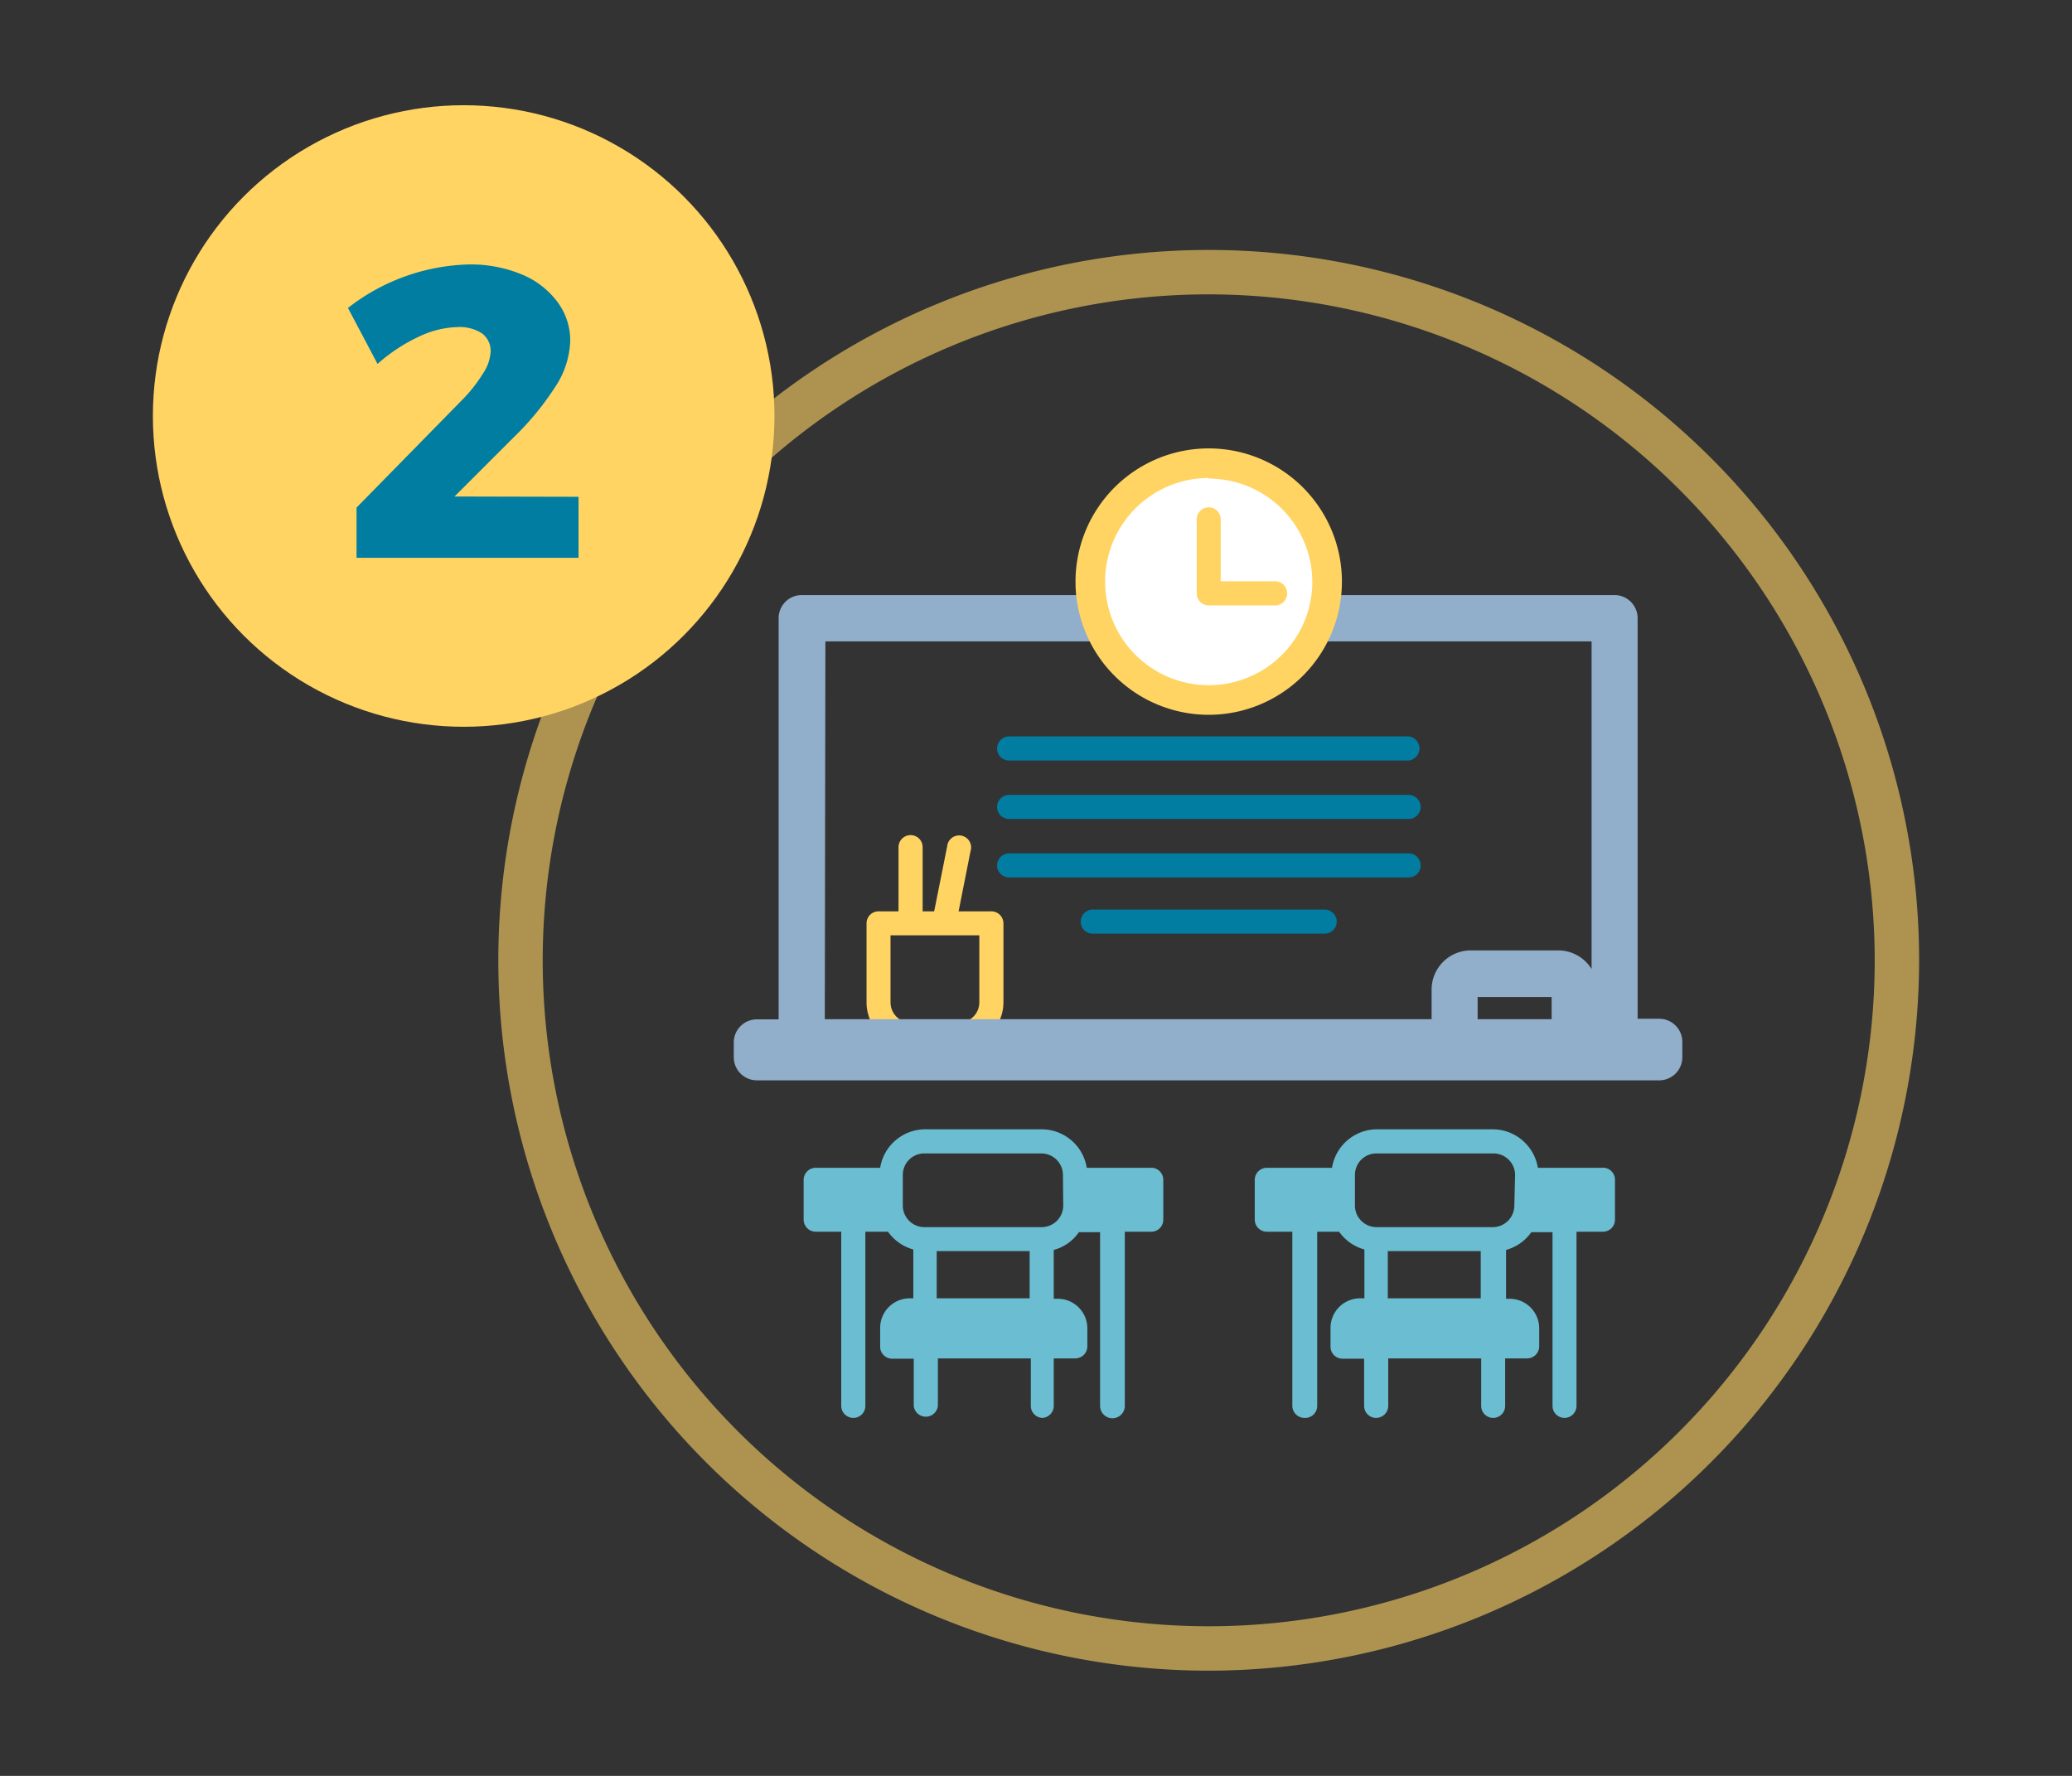
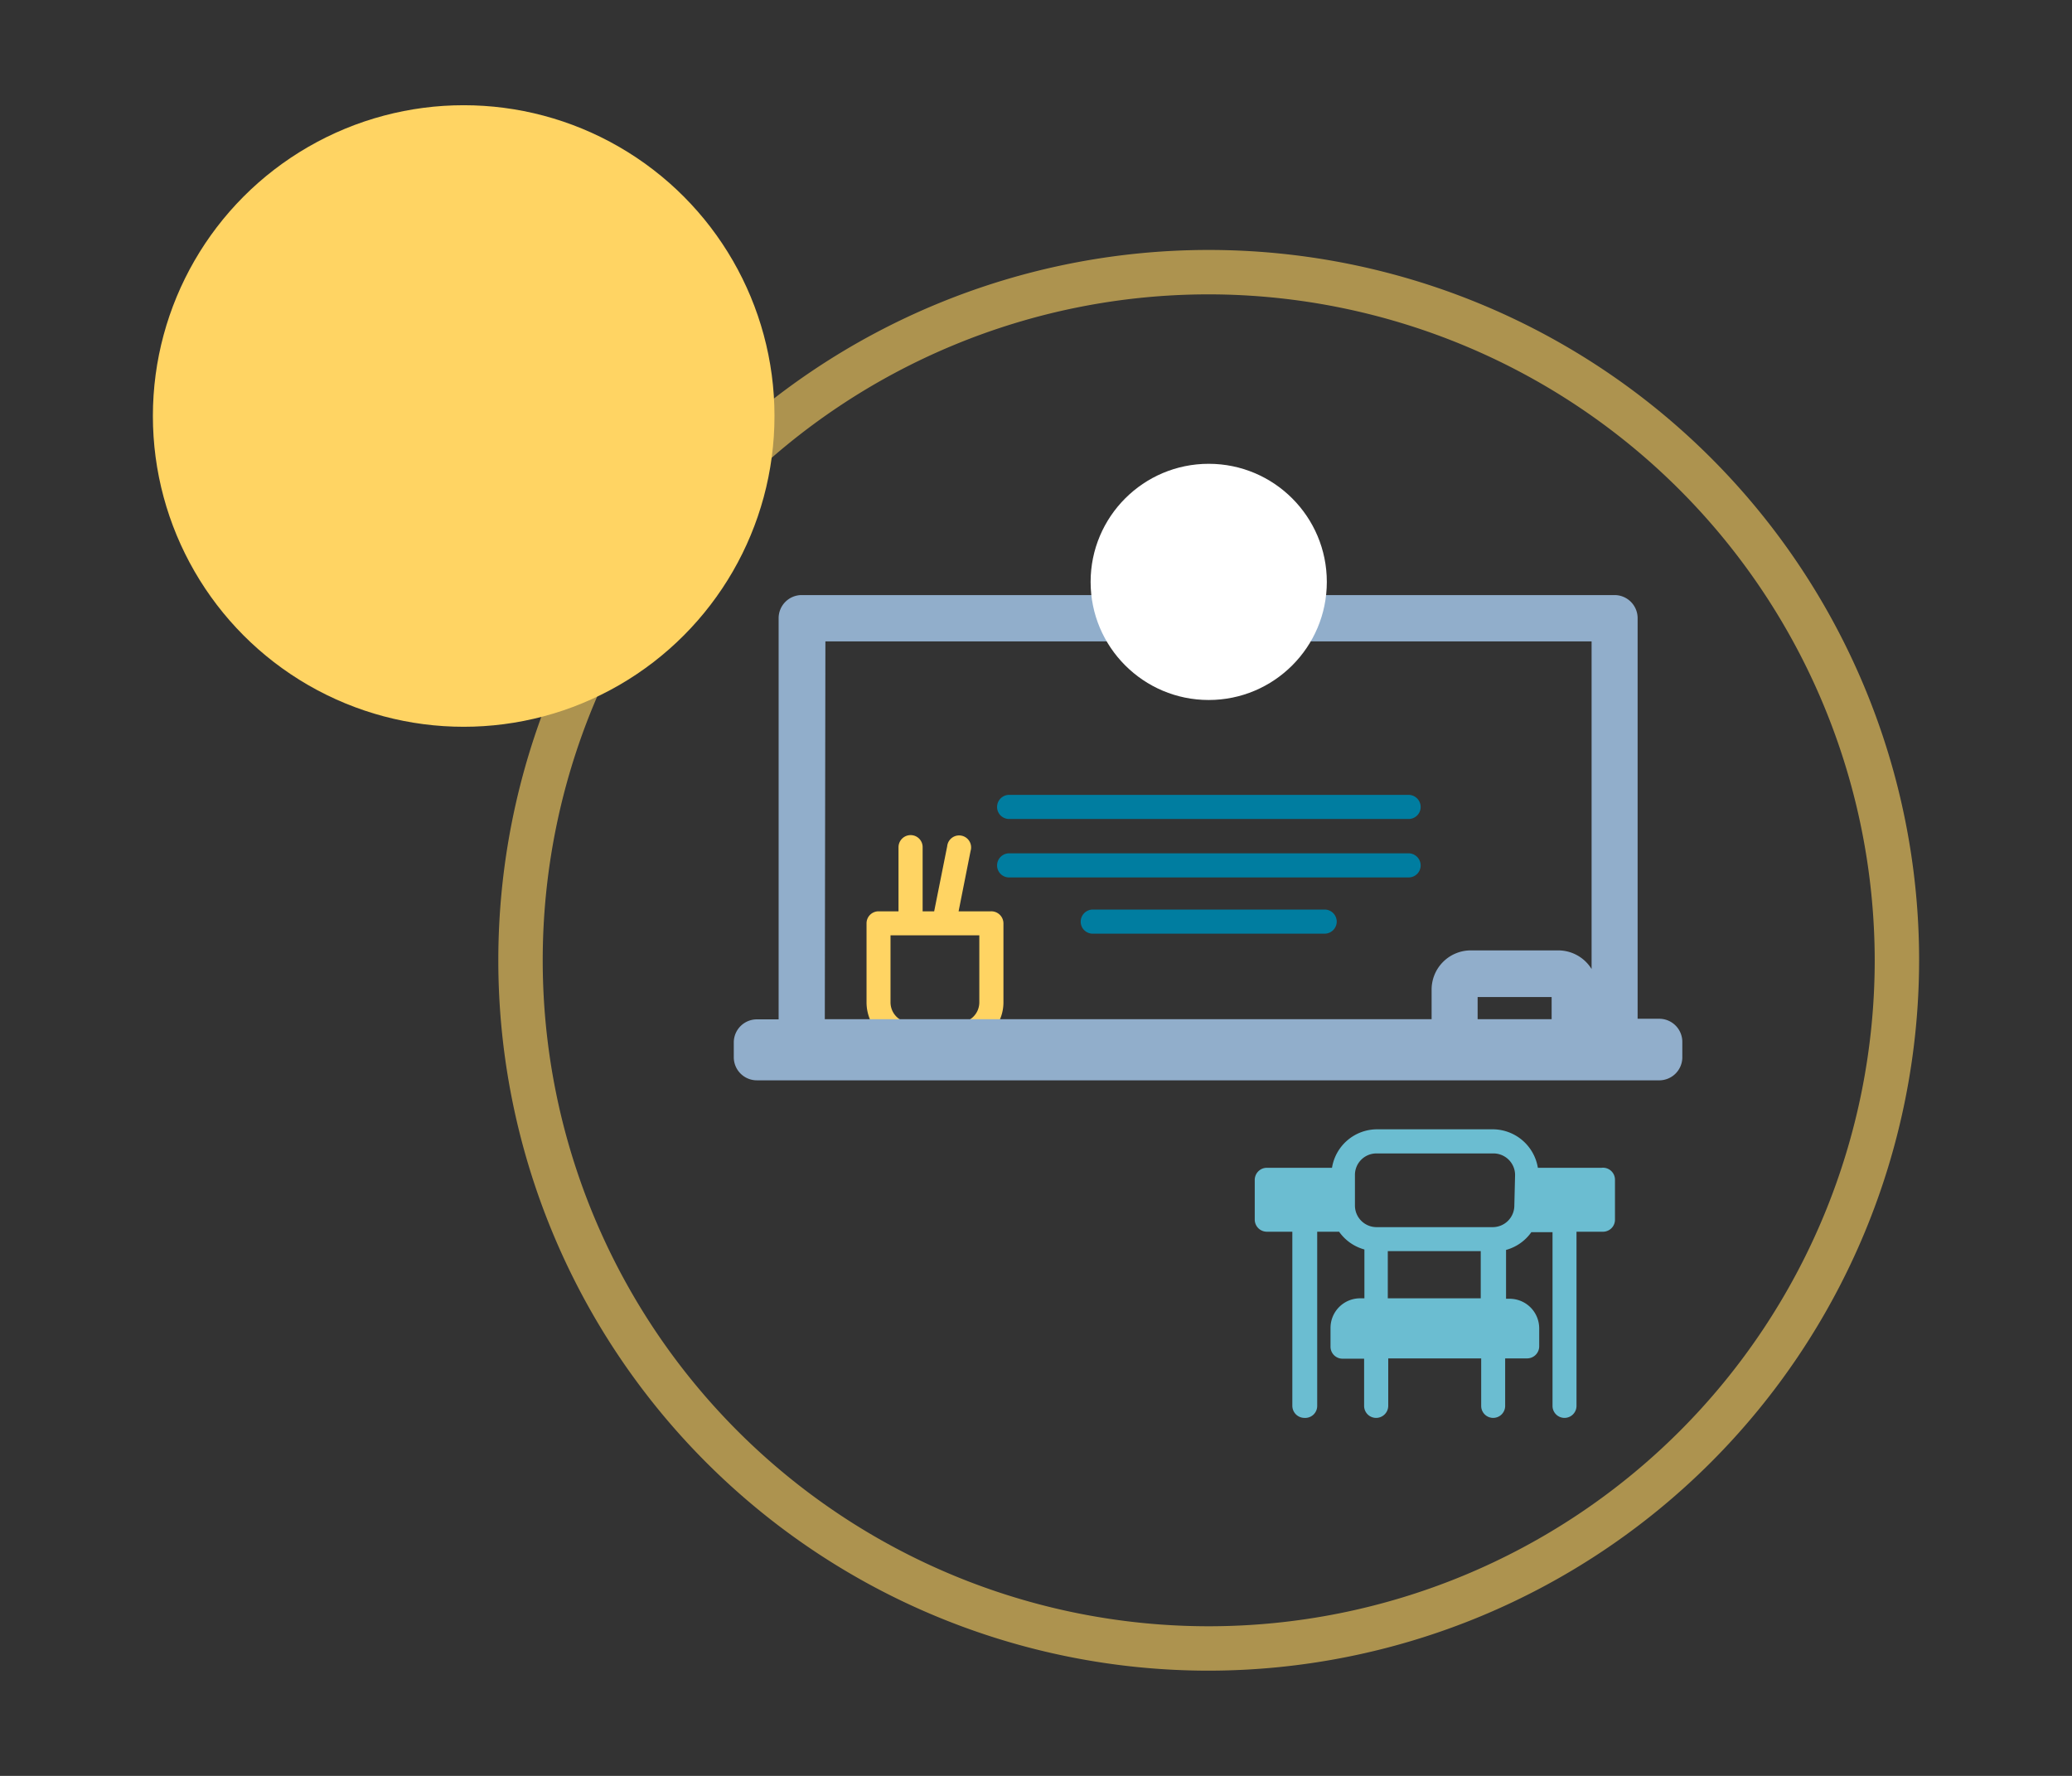
<svg xmlns="http://www.w3.org/2000/svg" id="Capa_1" data-name="Capa 1" viewBox="0 0 140 120">
  <rect x="0" y="0" width="140" height="120" fill="#333333" stroke="none" />
  <defs>
    <style>.cls-1{opacity:0.6;}.cls-2{fill:#ffd463;}.cls-3{fill:#91aecb;}.cls-4{fill:#6bbdd1;}.cls-5{fill:#007da0;}.cls-6{fill:#fff;}</style>
  </defs>
  <g class="cls-1">
    <path class="cls-2" d="M81.67,112.89a48,48,0,1,1,48-48A48.05,48.05,0,0,1,81.67,112.89Zm0-93a45,45,0,1,0,45,45A45.05,45.05,0,0,0,81.67,19.89Z" />
  </g>
  <path class="cls-2" d="M66.94,61.58H64.77l.81-4.08A.81.81,0,1,0,64,57.18l-.88,4.4h-.78V57.24a.81.81,0,0,0-.81-.81.82.82,0,0,0-.82.81v4.34H59.36a.81.81,0,0,0-.81.81v5.34a3,3,0,0,0,.33,1.37h2.66a1.37,1.37,0,0,1-1.37-1.37V63.2h6v4.53a1.37,1.37,0,0,1-1.37,1.37h2.66a2.9,2.9,0,0,0,.34-1.37V62.39A.82.82,0,0,0,66.94,61.58Z" />
  <path class="cls-3" d="M112.15,69.59h-2.21V41.77a.81.81,0,0,0-.81-.81H54.21a.81.81,0,0,0-.81.81V69.59H51.19a.82.82,0,0,0-.82.81v1a.82.82,0,0,0,.82.81h61a.81.81,0,0,0,.81-.81v-1A.81.81,0,0,0,112.15,69.59ZM55,69.59v-27h53.29v27h-1.1v-2.7a1.9,1.9,0,0,0-1.9-1.9H99.4a1.9,1.9,0,0,0-1.9,1.9v2.7Zm50.56,0H99.13v-2.7a.27.27,0,0,1,.27-.27h5.91a.27.27,0,0,1,.27.27v2.7Z" />
  <path class="cls-3" d="M112.15,73h-61a1.56,1.56,0,0,1-1.57-1.56v-1a1.56,1.56,0,0,1,1.57-1.56h1.46V41.77a1.56,1.56,0,0,1,1.56-1.56h54.92a1.56,1.56,0,0,1,1.56,1.56V68.84h1.46a1.56,1.56,0,0,1,1.56,1.56v1A1.56,1.56,0,0,1,112.15,73Zm-61-2.63-.07,1.07,61,.06.06-1.07-.06-.06h-3V41.77l-55-.06-.06,28.63Zm57.87,0h-2.6V66.89a1.16,1.16,0,0,0-1.15-1.15H99.4a1.16,1.16,0,0,0-1.15,1.15v3.45h-44V41.84h54.79Zm-53.29-1.5h41v-2a2.65,2.65,0,0,1,2.65-2.65h5.91a2.65,2.65,0,0,1,2.25,1.26V43.34H55.77Zm50.56,1.5h-8V66.89a1,1,0,0,1,1-1h5.91a1,1,0,0,1,1,1Zm-6.45-1.5h5V67.37h-5Z" />
-   <path class="cls-4" d="M77.74,78.91H73.43a3.09,3.09,0,0,0-3.05-2.6H62.47a3.09,3.09,0,0,0-3,2.6H55.12a.82.82,0,0,0-.82.81v2.7a.82.82,0,0,0,.82.81h1.72V95a.82.82,0,0,0,.82.81.81.81,0,0,0,.81-.81V83.23H60a3.09,3.09,0,0,0,1.71,1.2v3.3h-.24a2,2,0,0,0-2,2V91a.81.81,0,0,0,.81.81h1.46V95a.82.82,0,0,0,1.63,0V91.79h6.28V95a.81.81,0,0,0,.81.81A.82.82,0,0,0,71.2,95V91.79h1.45a.82.82,0,0,0,.82-.81V89.76a2,2,0,0,0-2-2H71.2v-3.3a3,3,0,0,0,1.7-1.2h1.43V95A.81.81,0,0,0,76,95V83.23h1.79a.81.81,0,0,0,.81-.81v-2.7A.81.81,0,0,0,77.74,78.91ZM63.29,87.73V84.54h6.28v3.19Zm8.55-6.27a1.46,1.46,0,0,1-1.46,1.46H62.47A1.46,1.46,0,0,1,61,81.46V79.4a1.45,1.45,0,0,1,1.45-1.46h7.91a1.46,1.46,0,0,1,1.46,1.46Z" />
  <path class="cls-4" d="M108.22,78.91h-4.31a3.1,3.1,0,0,0-3-2.6H93a3.09,3.09,0,0,0-3,2.6H85.6a.82.82,0,0,0-.82.81v2.7a.82.82,0,0,0,.82.81h1.72V95a.82.82,0,0,0,.82.81A.81.81,0,0,0,89,95V83.23h1.48a3.09,3.09,0,0,0,1.71,1.2v3.3H91.9a2,2,0,0,0-2,2V91a.81.81,0,0,0,.81.81h1.46V95a.81.81,0,0,0,.81.81.82.82,0,0,0,.82-.81V91.79h6.28V95a.81.81,0,0,0,1.62,0V91.79h1.46A.82.82,0,0,0,104,91V89.76a2,2,0,0,0-2-2h-.24v-3.3a3.09,3.09,0,0,0,1.71-1.2h1.43V95a.81.81,0,0,0,1.62,0V83.23h1.79a.81.81,0,0,0,.81-.81v-2.7A.81.81,0,0,0,108.22,78.91Zm-8.17,8.82H93.77V84.54h6.28Zm2.27-6.27a1.46,1.46,0,0,1-1.46,1.46H93a1.46,1.46,0,0,1-1.45-1.46V79.4A1.45,1.45,0,0,1,93,77.94h7.91a1.46,1.46,0,0,1,1.46,1.46Z" />
-   <path class="cls-5" d="M67.37,50.58a.82.82,0,0,1,.81-.82h27a.82.82,0,0,1,0,1.63h-27A.81.81,0,0,1,67.37,50.58Z" />
  <path class="cls-5" d="M67.37,54.53a.82.82,0,0,1,.81-.82h27a.82.82,0,0,1,.81.82.81.81,0,0,1-.81.81h-27A.81.81,0,0,1,67.37,54.53Z" />
  <path class="cls-5" d="M67.37,58.48a.82.82,0,0,1,.81-.82h27a.82.82,0,0,1,.81.82.81.81,0,0,1-.81.81h-27A.81.81,0,0,1,67.37,58.48Z" />
  <path class="cls-5" d="M90.32,62.28a.82.82,0,0,1-.82.81H73.83a.81.81,0,0,1-.81-.81.82.82,0,0,1,.81-.82H89.5A.82.82,0,0,1,90.32,62.28Z" />
  <circle class="cls-6" cx="81.67" cy="39.32" r="7.98" />
-   <path class="cls-2" d="M81.67,48.3a9,9,0,1,1,9-9A9,9,0,0,1,81.67,48.3Zm0-16a7,7,0,1,0,7,7A7,7,0,0,0,81.67,32.34Z" />
-   <path class="cls-2" d="M80.86,40.09v-5a.81.81,0,1,1,1.62,0v4.19h3.76a.82.82,0,0,1,0,1.63H81.67A.81.81,0,0,1,80.86,40.09Z" />
  <circle class="cls-2" cx="31.33" cy="28.11" r="21" />
-   <path class="cls-5" d="M39.09,33.57v4.12h-15l0-3.39L31.25,27a9.92,9.92,0,0,0,1.37-1.74,2.93,2.93,0,0,0,.53-1.48,1.46,1.46,0,0,0-.58-1.25,2.78,2.78,0,0,0-1.66-.43,6.48,6.48,0,0,0-2.61.65,11.5,11.5,0,0,0-2.79,1.84l-2-3.78a13.83,13.83,0,0,1,8.15-2.94,9,9,0,0,1,3.51.64,5.72,5.72,0,0,1,2.44,1.82A4.36,4.36,0,0,1,38.53,23a5.94,5.94,0,0,1-1,3.12,19.16,19.16,0,0,1-2.82,3.43l-4,4Z" />
</svg>